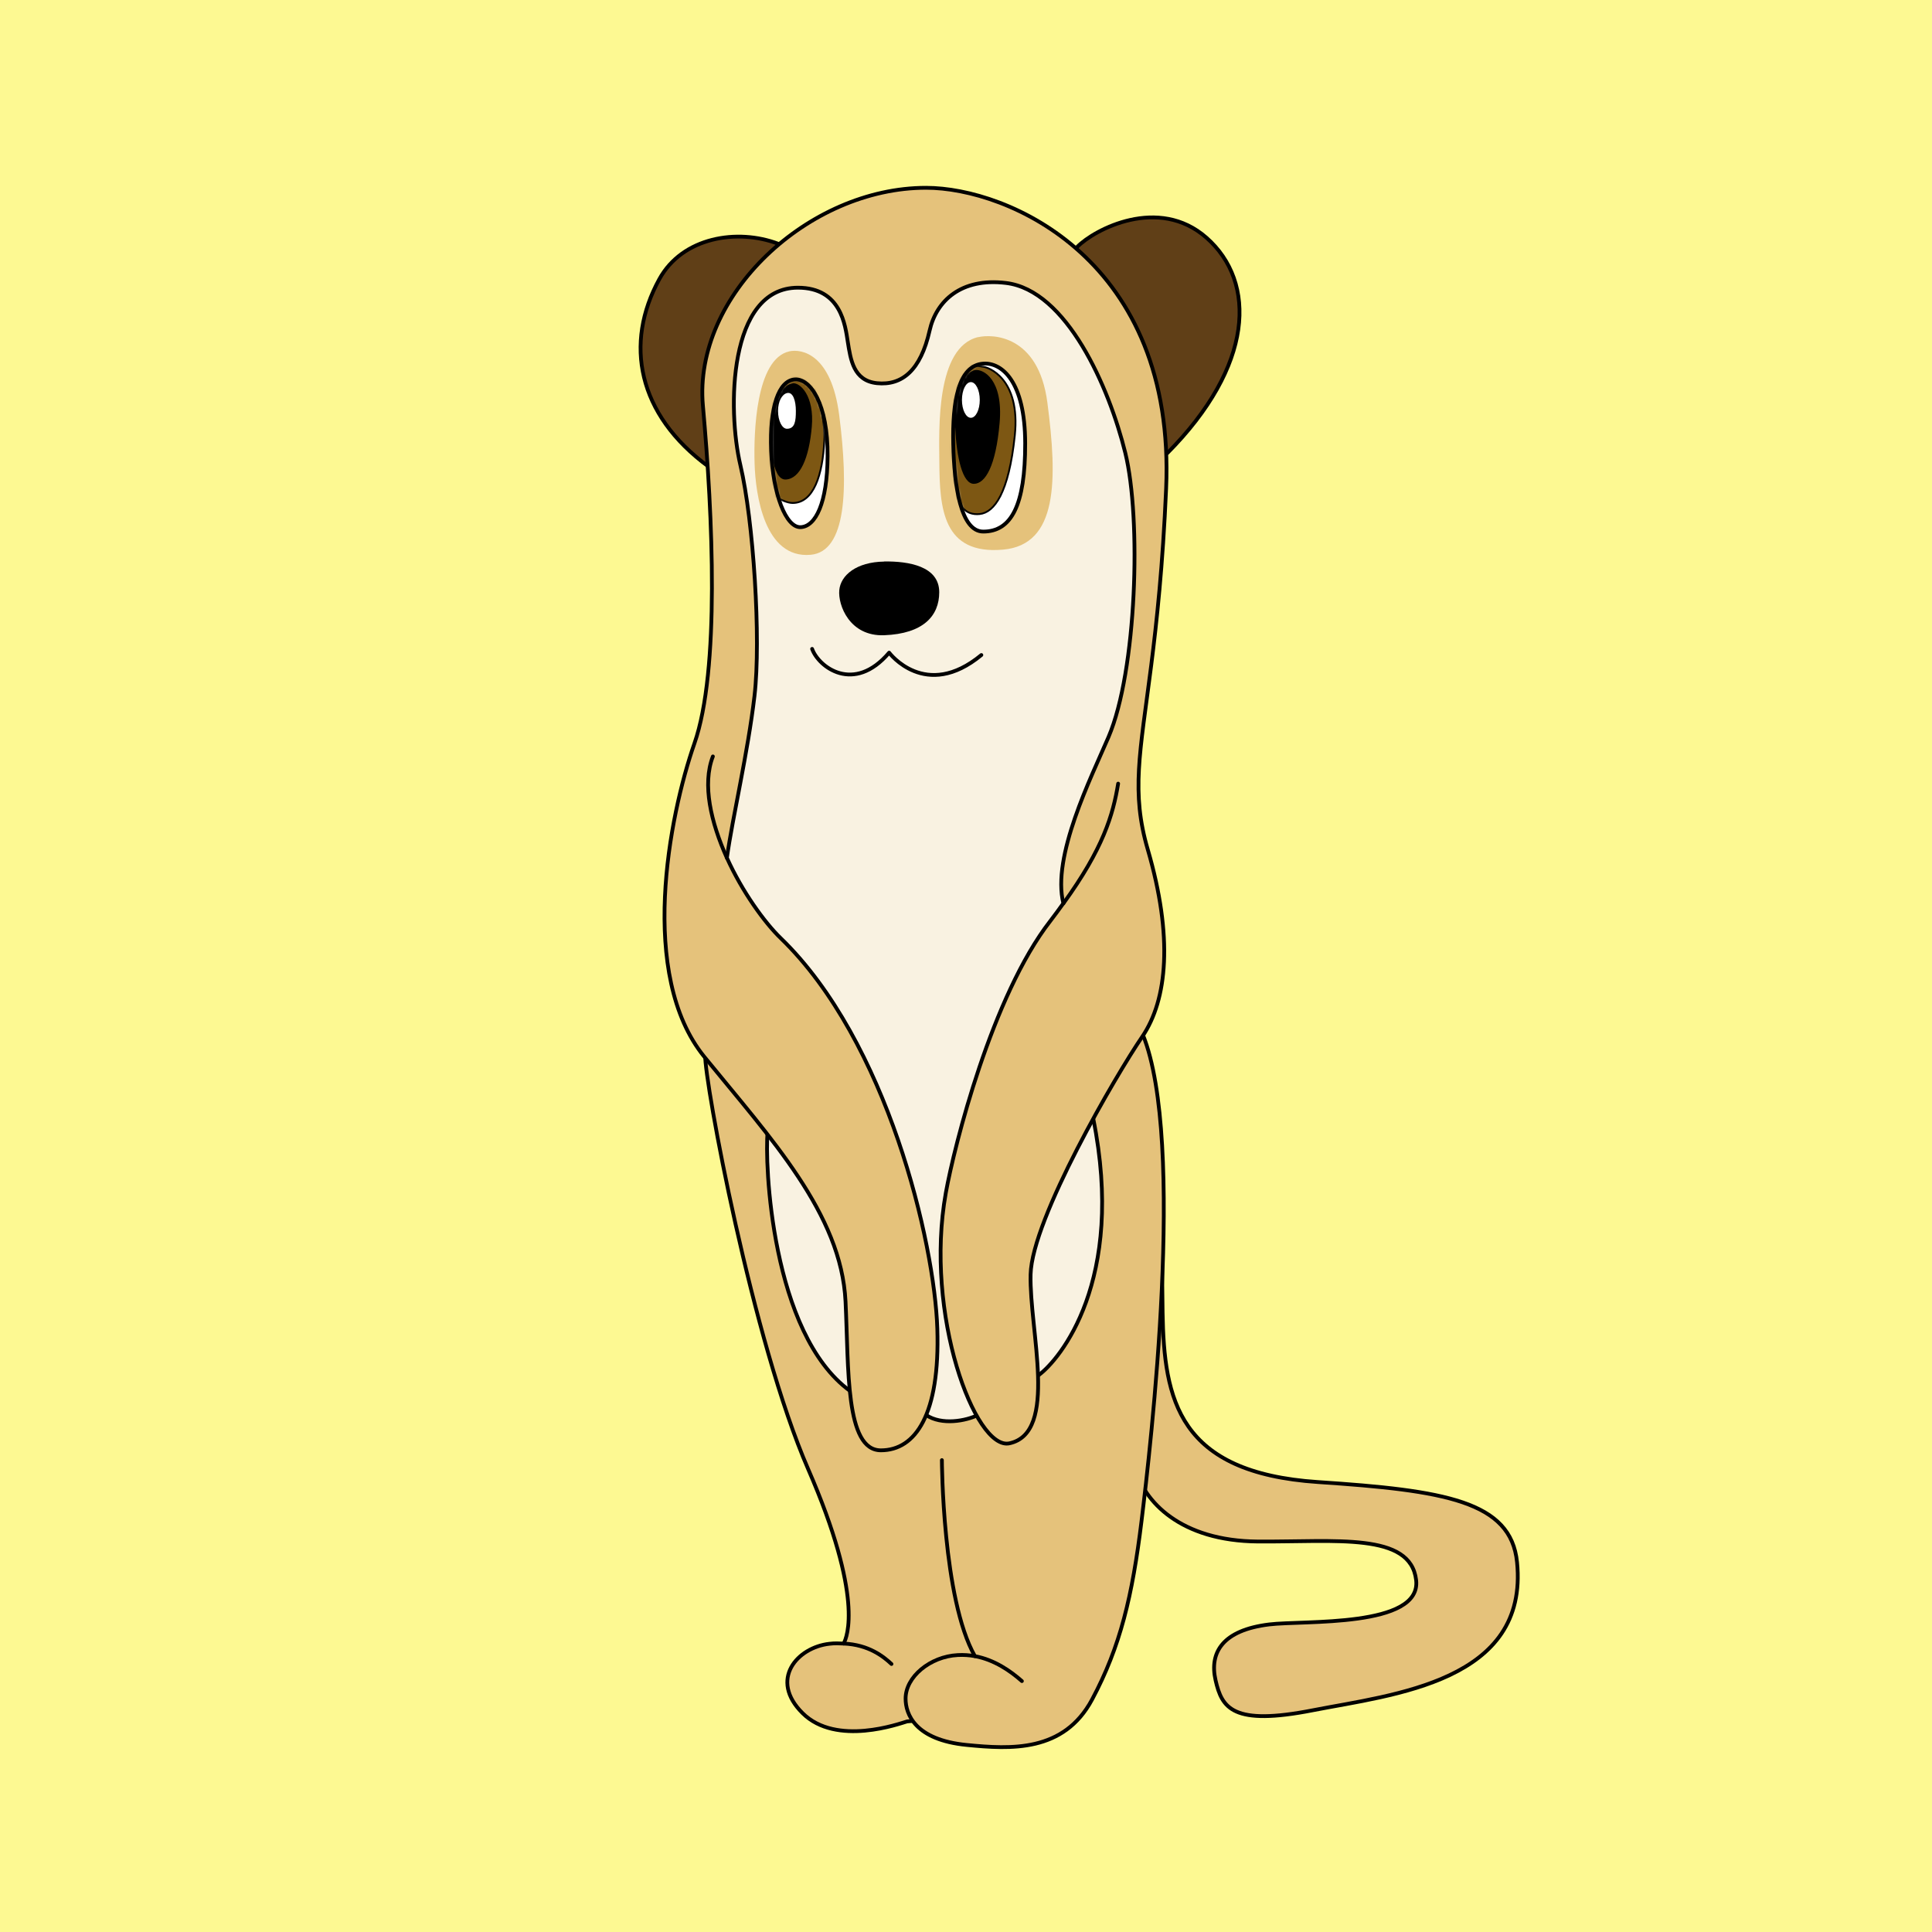
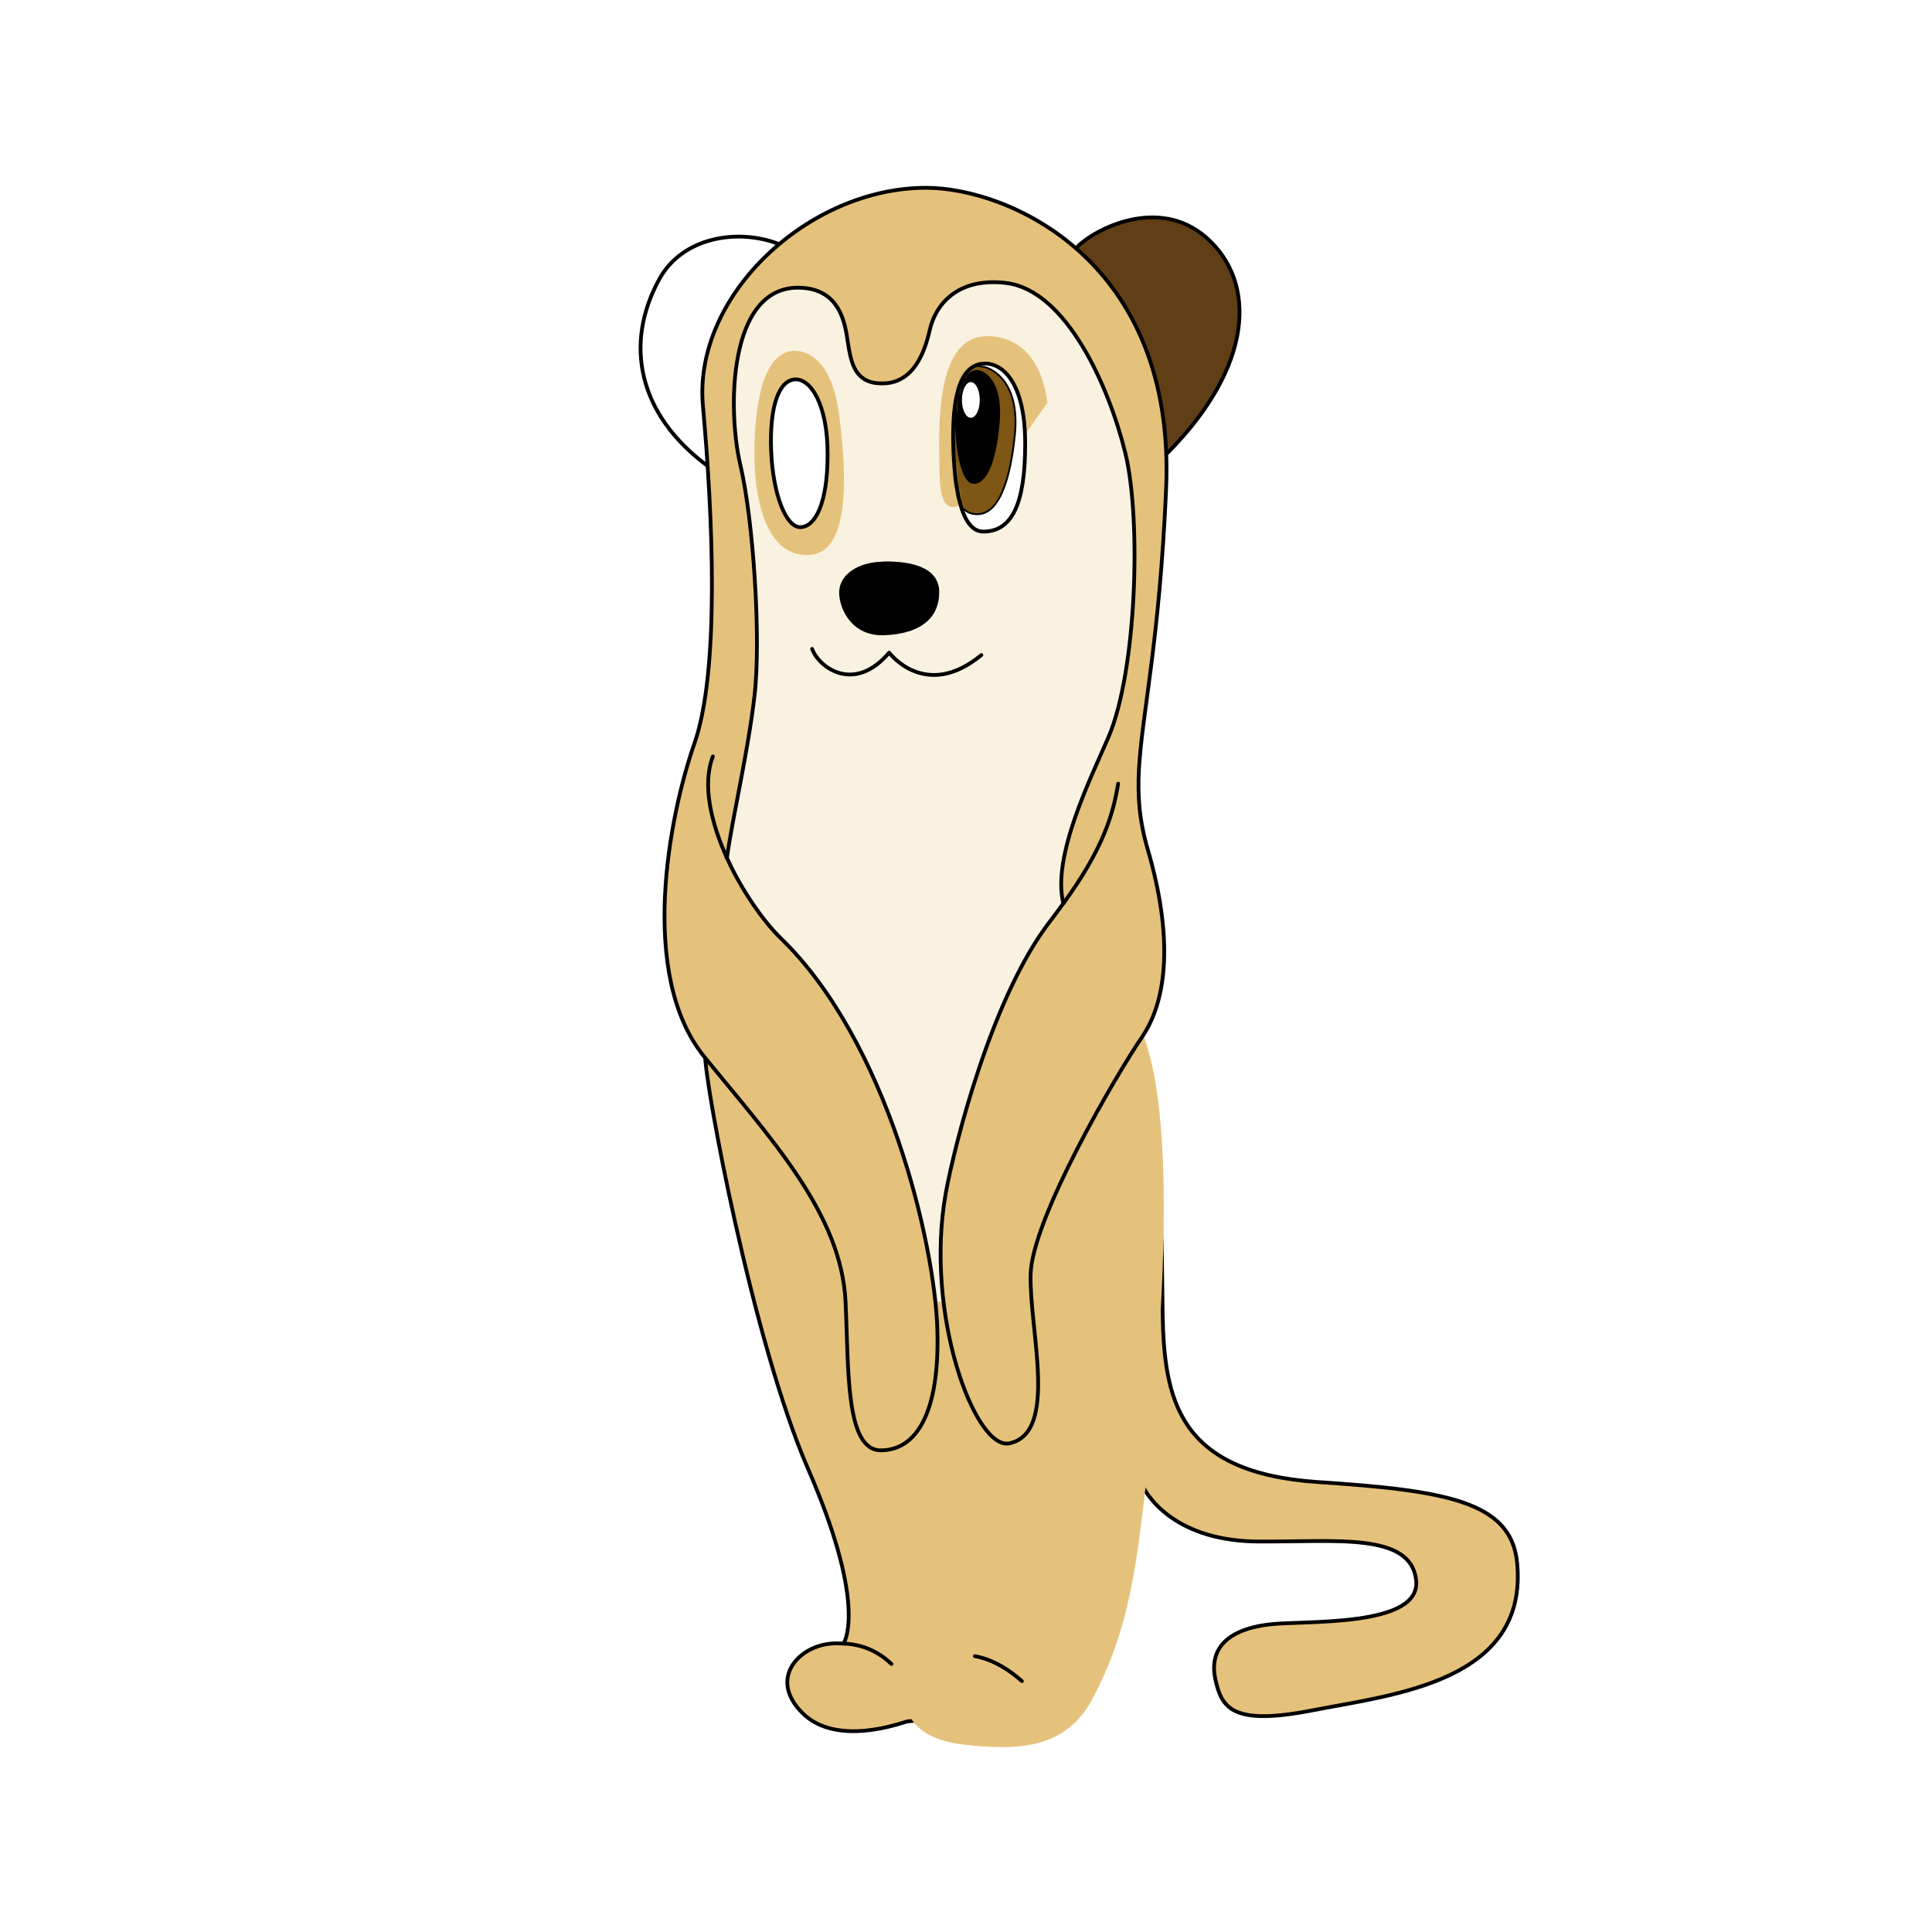
<svg xmlns="http://www.w3.org/2000/svg" width="640" height="640" viewBox="0 0 640 640" fill="none">
-   <rect width="640" height="640" fill="#FDF992" />
-   <path d="M257.737 80.732C244.309 75.638 226.065 78.487 218.401 92.487C206.731 113.753 211.16 137.299 234.712 154.575" fill="#603F17" />
  <path d="M257.737 80.732C244.309 75.638 226.065 78.487 218.401 92.487C206.731 113.753 211.16 137.299 234.712 154.575" stroke="black" stroke-width="1.25" stroke-miterlimit="10" stroke-linecap="round" />
  <path d="M375.99 486.14C378.838 497.325 391 510.469 416.732 510.647C442.464 510.826 467.246 507.513 469.109 523.4C470.972 539.287 431.707 536.722 420.458 538.112C405.026 540 400.562 547.373 402.671 556.599C404.78 565.825 408.295 571.774 434.941 566.538C461.622 561.337 506.512 557.062 502.539 517.487C500.5 497.254 478.495 493.727 436.593 490.949C390.297 487.85 385.587 463.698 385.13 434.774C384.673 405.849 385.411 403.249 381.298 401.574" fill="#E5C27B" />
  <path d="M375.99 486.14C378.838 497.325 391 510.469 416.732 510.647C442.464 510.826 467.246 507.513 469.109 523.4C470.972 539.287 431.707 536.722 420.458 538.112C405.026 540 400.562 547.373 402.671 556.599C404.78 565.825 408.295 571.774 434.941 566.538C461.622 561.337 506.512 557.062 502.539 517.487C500.5 497.254 478.495 493.727 436.593 490.949C390.297 487.85 385.587 463.698 385.13 434.774C384.673 405.849 385.411 403.249 381.298 401.574" stroke="black" stroke-width="1.25" stroke-linecap="round" stroke-linejoin="round" />
  <path d="M233.588 349.425C233.342 358.187 249.266 444.249 267.721 486.674C286.176 529.099 280.622 542.315 279.462 544.452C278.056 544.381 276.368 544.31 274.751 544.524C264.135 545.699 254.644 556.385 265.858 567.499C277.071 578.649 298.128 570.919 300.483 570.242C300.483 570.242 326.777 568.354 329.484 561.515C330.117 559.948 326.355 377.281 326.355 377.281" fill="#E5C27B" />
  <path d="M233.588 349.425C233.342 358.187 249.266 444.249 267.721 486.674C286.176 529.099 280.622 542.315 279.462 544.452C278.056 544.381 276.368 544.31 274.751 544.524C264.135 545.699 254.644 556.385 265.858 567.499C277.071 578.649 298.128 570.919 300.483 570.242C300.483 570.242 326.777 568.354 329.484 561.515C330.117 559.948 326.355 377.281 326.355 377.281" stroke="black" stroke-width="1.25" stroke-linecap="round" stroke-linejoin="round" />
  <path d="M295.315 551.22C292.713 548.798 287.827 544.809 279.461 544.452L295.315 551.22Z" fill="#E5C27B" />
  <path d="M295.315 551.22C292.713 548.798 287.827 544.809 279.461 544.452" stroke="black" stroke-width="1.25" stroke-linecap="round" stroke-linejoin="round" />
  <path d="M312.013 483.682C312.013 483.682 312.188 529.669 322.945 548.62C321.152 548.299 319.254 548.157 317.285 548.264C308.146 548.727 299.955 555.459 299.99 562.726C299.99 567.713 303.013 576.369 320.273 578.043C334.791 579.468 352.368 580.537 361.753 563.011C371.139 545.485 375.111 528.601 378.134 503.951C381.158 479.301 392.863 378.1 378.591 342.763C378.591 342.763 353.317 301.514 330.186 376.889" fill="#E5C27B" />
-   <path d="M312.013 483.682C312.013 483.682 312.188 529.669 322.945 548.62C321.152 548.299 319.254 548.157 317.285 548.264C308.146 548.727 299.955 555.459 299.99 562.726C299.99 567.713 303.013 576.369 320.273 578.043C334.791 579.468 352.368 580.537 361.753 563.011C371.139 545.485 375.111 528.601 378.134 503.951C381.158 479.301 392.863 378.1 378.591 342.763C378.591 342.763 353.317 301.514 330.186 376.889" stroke="black" stroke-width="1.25" stroke-linecap="round" stroke-linejoin="round" />
  <path d="M338.518 556.884C334.721 553.536 329.449 549.831 322.945 548.62L338.518 556.884Z" fill="#E5C27B" />
  <path d="M338.518 556.884C334.721 553.536 329.449 549.831 322.945 548.62" stroke="black" stroke-width="1.25" stroke-linecap="round" stroke-linejoin="round" />
-   <path d="M254.293 374.823C253.238 384.975 255.453 441.791 281.606 460.777L306.811 468.757C311.943 472.212 319.993 470.716 324.07 468.685L344.143 455.47C350.927 450.483 373.003 424.444 362.141 370.477C362.141 370.477 351.278 362.711 347.763 378.599C344.248 394.486 331.171 428.362 319.465 429.074C307.76 429.787 294.894 435.237 289.058 408.449C283.223 381.662 269.162 374.894 254.328 374.858L254.293 374.823Z" fill="#F9F2E1" stroke="black" stroke-width="1.25" stroke-linecap="round" stroke-linejoin="round" />
  <path d="M356.867 81.765C362.562 75.994 383.759 64.773 399.648 78.737C416.416 93.484 415.361 121.269 386.677 150.122" fill="#603F17" />
  <path d="M356.867 81.765C362.562 75.994 383.759 64.773 399.648 78.737C416.416 93.484 415.361 121.269 386.677 150.122" stroke="black" stroke-width="1.25" stroke-miterlimit="10" stroke-linecap="round" />
  <path d="M239.985 261.261C236.083 267.175 230.951 281.815 237.173 294.746C243.395 307.712 279.602 369.016 287.687 387.967C295.808 406.918 299.85 427.151 303.576 429.039C307.302 430.927 313.876 434.418 319.465 424.942C325.09 415.467 339.115 380.059 345.337 360.467C351.559 340.875 364.355 311.488 367.167 300.73C369.979 289.972 371.842 248.58 373.108 244.163C374.373 239.746 392.125 150.3 376.834 127.538C361.543 104.776 341.576 83.938 323.508 82.655C305.439 81.373 268.635 82.335 258.019 88.96C247.403 95.586 236.505 116.781 236.189 130.994C235.872 145.207 239.001 226.744 239.001 233.69C239.001 240.637 241.181 259.302 239.95 261.19L239.985 261.261Z" fill="#F9F2E1" />
  <path d="M352.262 299.27C348.325 283.774 361.472 257.521 367.202 244.163C376.553 222.363 378.135 171.78 372.756 149.98C367.378 128.18 353.317 96.12 333.21 93.734C318.34 91.952 310.15 99.682 307.935 109.549C304.982 122.658 298.83 127.788 290.499 126.933C282.731 126.113 281.782 119.167 280.832 113.183C279.989 107.84 278.653 95.301 264.311 95.301C241.215 95.301 240.934 135.767 245.258 154.076C249.582 172.386 252.148 211.605 249.933 230.556C247.719 249.506 242.692 270.559 240.794 284.166C245.856 295.387 253.308 305.646 258.581 310.74C294.015 344.972 309.587 411.727 310.501 440.153C311.415 468.579 303.26 480.44 291.8 480.44C279.954 480.44 281.184 453.439 280.094 431.14C278.688 402.073 255.312 377.103 233.306 350.066C211.336 323.029 221.6 270.416 230.037 246.265C238.474 222.078 236.118 170.89 232.849 134.378C229.58 97.866 267.791 62.209 306.775 62.209C333.913 62.209 389.594 86.075 386.29 161.913C384.075 212.852 378.31 236.22 377.291 254.85C376.799 263.933 377.432 271.912 380.209 281.388C388.645 310.312 386.747 331.151 378.345 343.476C369.909 355.801 341.857 403.676 341.4 422.164C340.943 440.651 350.751 474.634 334.37 478.125C323.051 480.547 306.107 435.272 313.313 395.163C316.126 379.525 328.605 329.904 347.939 305.076C349.45 303.117 350.927 301.086 352.227 299.27H352.262Z" fill="#E5C27B" stroke="black" stroke-width="1.25" stroke-linecap="round" stroke-linejoin="round" />
  <path d="M236.154 250.575C232.568 259.837 235.486 272.375 240.794 284.202" stroke="black" stroke-width="1.25" stroke-linecap="round" stroke-linejoin="round" />
  <path d="M352.263 299.27C365.41 281.174 368.714 269.918 370.401 259.587" stroke="black" stroke-width="1.25" stroke-linecap="round" stroke-linejoin="round" />
-   <path d="M324.069 111.687C328.604 110.618 344.001 110.796 346.954 133.345C350.328 159.063 350.469 180.472 332.26 182.075C312.329 183.82 311.274 168.467 311.169 153.115C311.098 142.321 309.938 114.964 324.069 111.651V111.687Z" fill="#E5C27B" />
+   <path d="M324.069 111.687C328.604 110.618 344.001 110.796 346.954 133.345C312.329 183.82 311.274 168.467 311.169 153.115C311.098 142.321 309.938 114.964 324.069 111.651V111.687Z" fill="#E5C27B" />
  <path d="M261.463 116.389C265.681 115.463 275.383 117.386 277.985 137.441C281.148 161.877 280.375 182.787 268.493 183.785C253.237 185.103 250.284 163.872 249.968 153.613C249.652 143.354 250.355 118.847 261.498 116.389H261.463Z" fill="#E5C27B" />
  <path d="M325.721 120.45C331.803 120.022 339.572 126.22 339.607 146.845C339.642 167.47 334.967 176.091 325.721 176.091C318.234 176.091 316.09 161.023 315.773 147.13C315.457 133.238 317.39 121.055 325.721 120.45Z" fill="white" />
  <mask id="mask0_148_3137" style="mask-type:luminance" maskUnits="userSpaceOnUse" x="315" y="120" width="25" height="57">
    <path d="M325.721 120.45C331.803 120.022 339.572 126.22 339.607 146.845C339.642 167.47 334.967 176.091 325.721 176.091C318.234 176.091 316.09 161.023 315.773 147.13C315.457 133.238 317.39 121.055 325.721 120.45Z" fill="white" />
  </mask>
  <g mask="url(#mask0_148_3137)">
    <path d="M316.793 164.193C317.812 167.221 319.64 170.783 324.526 170.284C329.377 169.786 334.158 163.374 336.162 144.316C338.166 125.259 327.233 121.447 325.335 121.447C325.335 121.447 314.972 119.205 314.972 125.125" fill="#7D5713" />
    <path d="M316.793 164.193C317.812 167.221 319.64 170.783 324.526 170.284C329.377 169.786 334.158 163.374 336.162 144.316C338.166 125.259 327.233 121.447 325.335 121.447C325.335 121.447 314.972 119.205 314.972 125.125C312.281 129.431 314.307 149.439 316.793 164.193Z" stroke="black" stroke-width="0.6" stroke-miterlimit="10" stroke-linecap="round" />
    <path d="M323.05 122.587C325.722 122.195 332.401 125.686 331.135 140.113C329.87 154.54 326.355 160.275 322.593 160.275C318.832 160.275 316.863 151.512 316.406 141.431C315.949 131.35 318.867 123.193 323.085 122.587H323.05Z" fill="black" />
    <path d="M321.608 138.403C323.239 138.403 324.561 135.756 324.561 132.49C324.561 129.224 323.239 126.577 321.608 126.577C319.977 126.577 318.655 129.224 318.655 132.49C318.655 135.756 319.977 138.403 321.608 138.403Z" fill="white" />
  </g>
  <path d="M325.721 120.45C331.803 120.022 339.572 126.22 339.607 146.845C339.642 167.47 334.967 176.091 325.721 176.091C318.234 176.091 316.09 161.023 315.773 147.13C315.457 133.238 317.39 121.055 325.721 120.45Z" stroke="black" stroke-width="1.25" stroke-linecap="round" stroke-linejoin="round" />
  <path d="M263.291 125.686C268.423 125.33 274.293 133.736 274.153 151.155C274.047 166.651 270.18 174.381 265.259 174.63C260.338 174.879 256.014 163.623 255.452 149.267C254.889 134.912 257.912 126.042 263.291 125.686Z" fill="white" />
  <mask id="mask1_148_3137" style="mask-type:luminance" maskUnits="userSpaceOnUse" x="255" y="125" width="20" height="50">
-     <path d="M263.291 125.686C268.423 125.33 274.293 133.736 274.153 151.155C274.047 166.651 270.18 174.381 265.259 174.63C260.338 174.879 256.014 163.623 255.452 149.267C254.889 134.912 257.912 126.042 263.291 125.686Z" fill="white" />
-   </mask>
+     </mask>
  <g mask="url(#mask1_148_3137)">
    <path d="M265.447 120.819C267.064 120.819 273.59 134.271 273.063 145.884C272.536 157.496 269.442 166.616 262.588 166.616C256.155 166.616 241.492 152.385 240.684 150.96" fill="#7D5713" />
    <path d="M265.447 120.819C267.064 120.819 273.59 134.271 273.063 145.884C272.536 157.496 269.442 166.616 262.588 166.616C256.155 166.616 241.492 152.385 240.684 150.96C239.347 139.976 237.454 125.125 239.069 121.896C240.684 118.666 260.231 120.59 265.447 120.819Z" stroke="black" stroke-width="0.6" stroke-miterlimit="10" stroke-linecap="round" />
    <path d="M262.588 126.969C265.013 126.648 269.829 131.101 268.915 141.431C268.001 151.761 265.048 158.636 260.268 158.85C255.487 159.063 255.241 145.456 254.995 142.927C254.749 140.398 256.998 127.681 262.588 127.004V126.969Z" fill="black" />
    <path d="M263.642 136.123C263.642 139.4 263.361 142.036 260.689 142.036C259.072 142.036 257.736 139.4 257.736 136.123C257.736 132.846 259.107 130.602 260.689 130.21C262.728 129.711 263.642 132.846 263.642 136.123Z" fill="white" />
  </g>
  <path d="M263.291 125.686C268.423 125.33 274.293 133.736 274.153 151.155C274.047 166.651 270.18 174.381 265.259 174.63C260.338 174.879 256.014 163.623 255.452 149.267C254.889 134.912 257.912 126.042 263.291 125.686Z" stroke="black" stroke-width="1.25" stroke-linecap="round" stroke-linejoin="round" />
  <path d="M292.89 185.993C300.975 185.886 311.134 187.525 311.134 196.181C311.134 204.018 305.861 209.931 292.89 210.43C281.43 210.857 277.563 200.456 278.02 195.504C278.477 190.553 283.68 186.171 292.89 186.029V185.993Z" fill="black" />
  <path d="M269.021 214.954C271.165 220.974 282.871 229.95 294.541 216.2C294.541 216.2 306.563 232.301 325.089 216.984" stroke="black" stroke-width="1.25" stroke-linecap="round" stroke-linejoin="round" />
</svg>